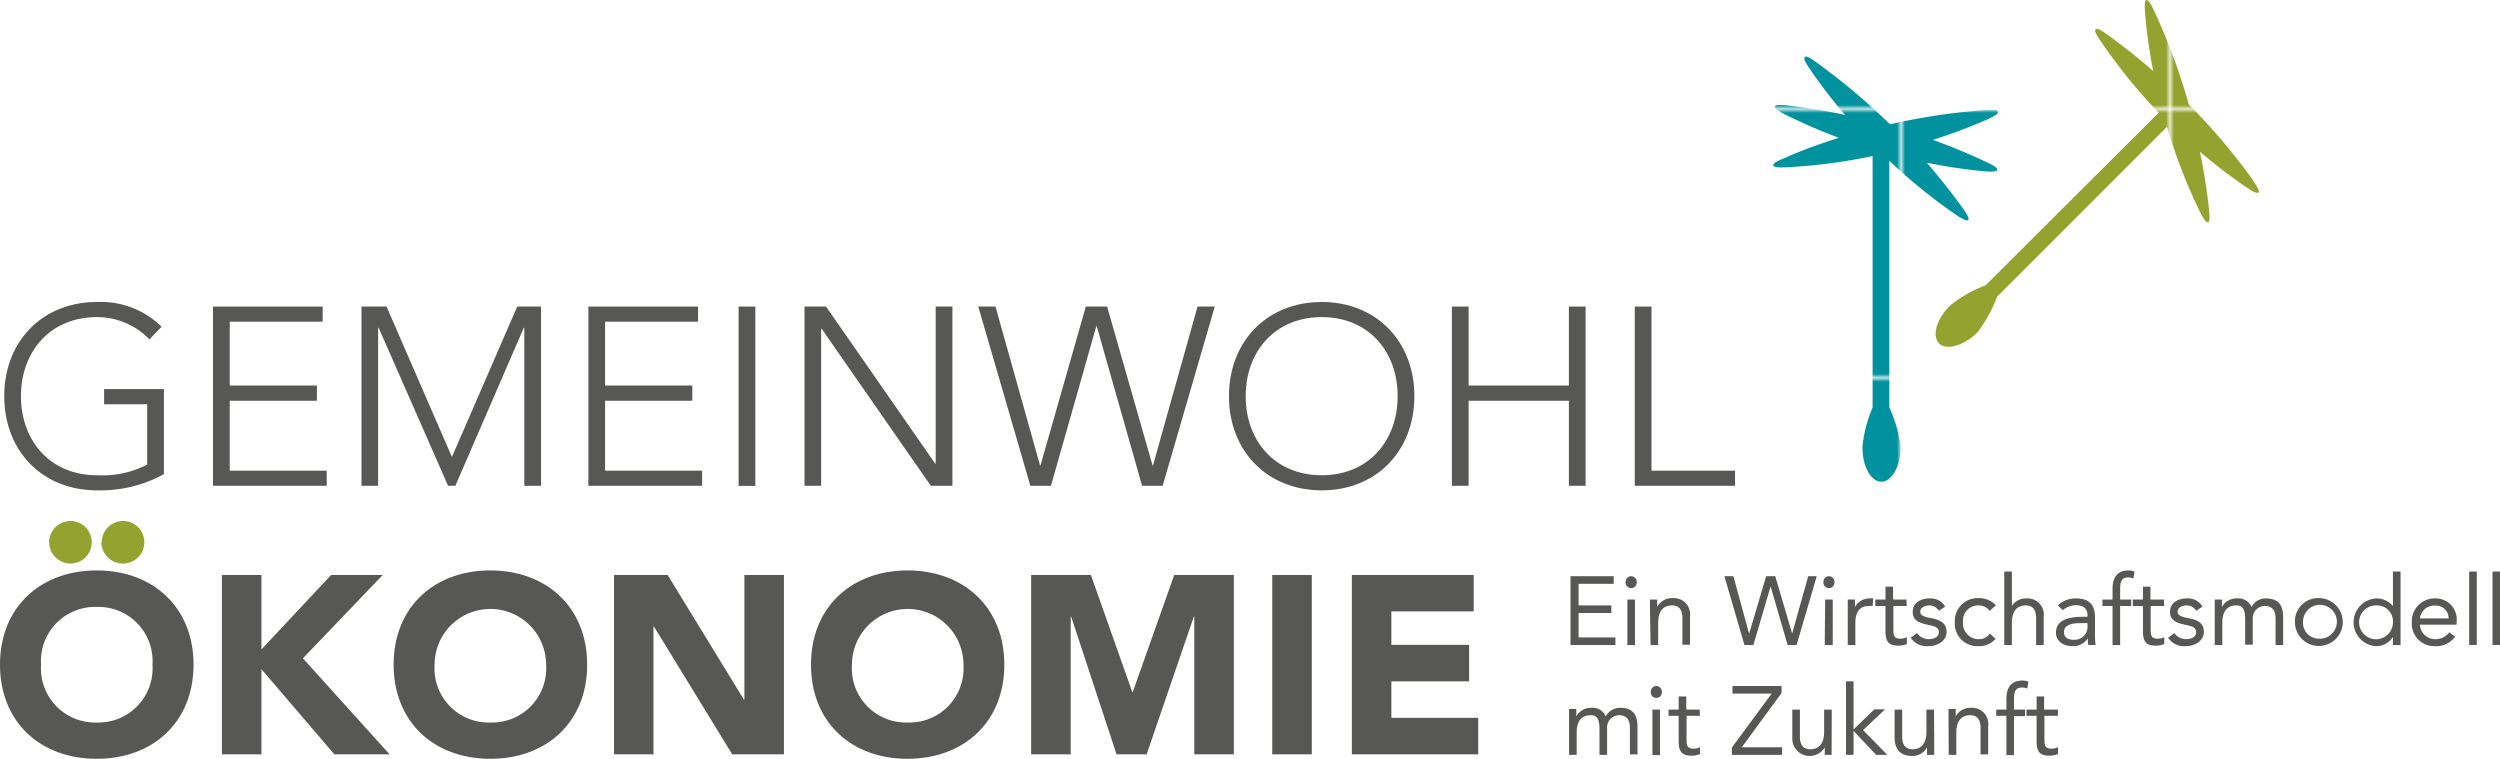
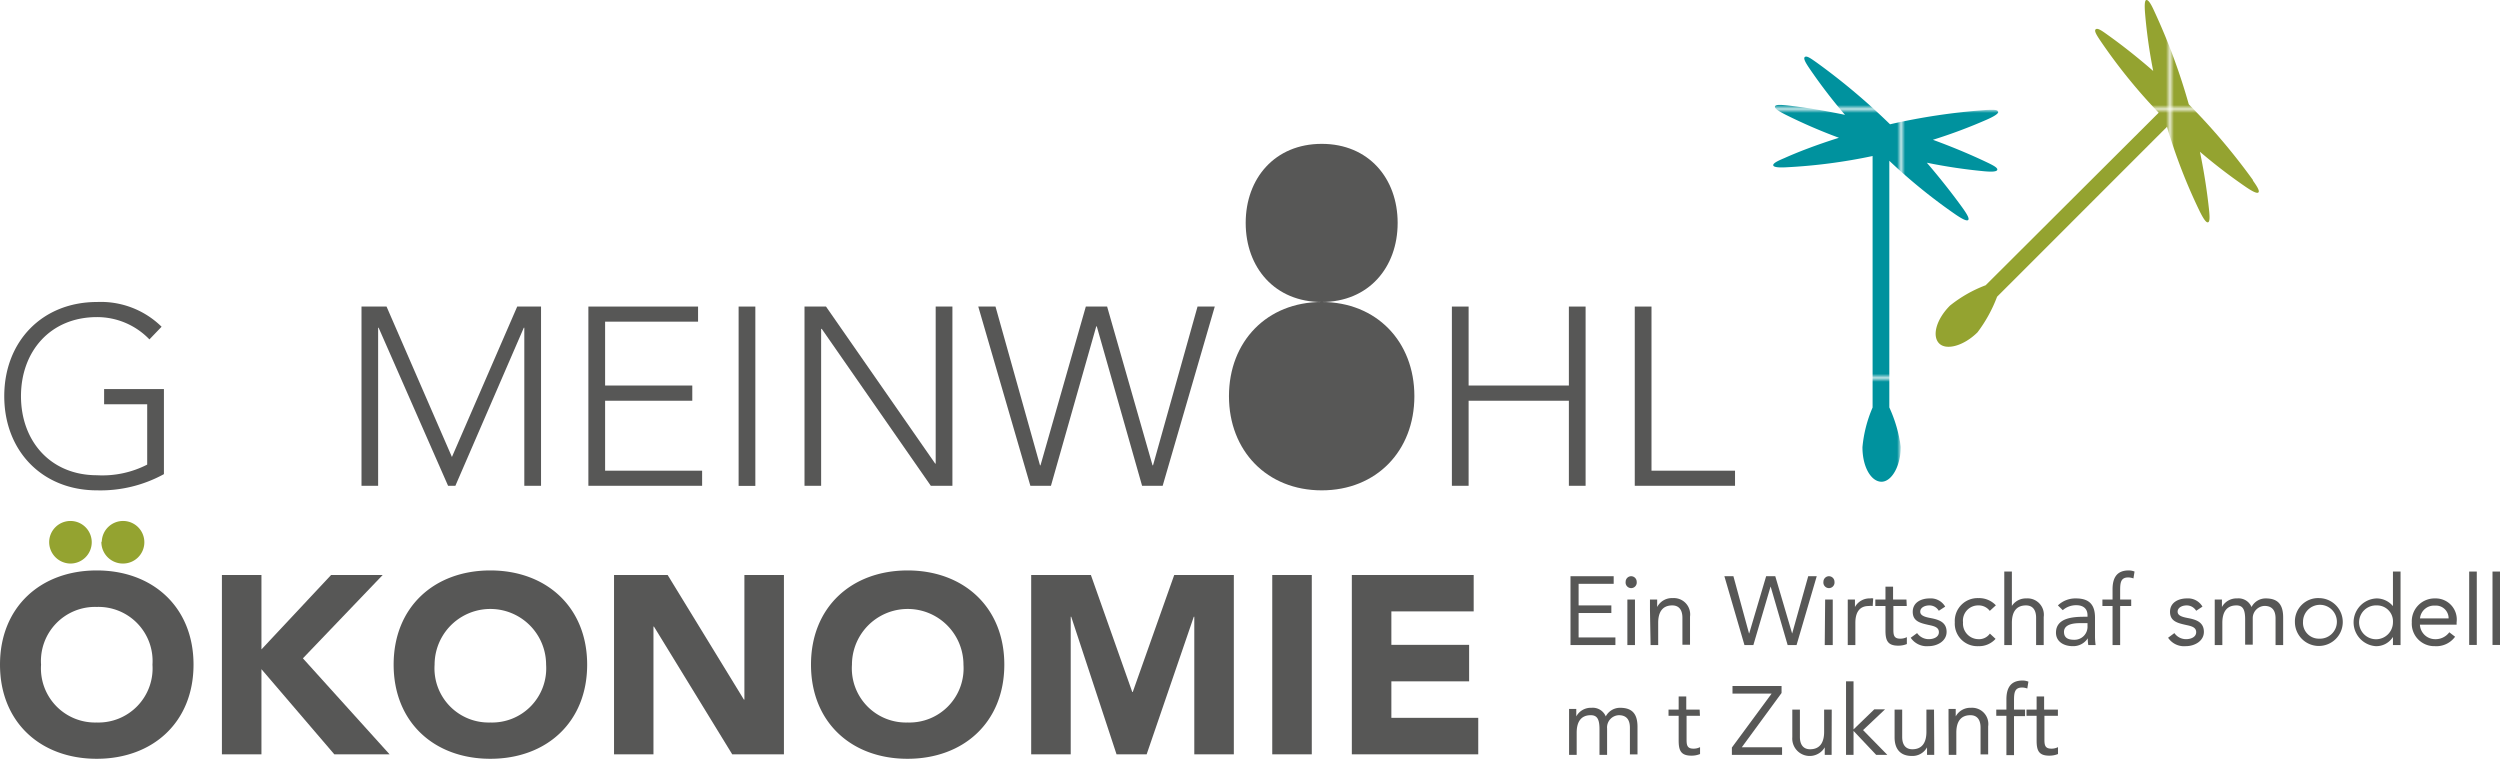
<svg xmlns="http://www.w3.org/2000/svg" viewBox="0 0 246.61 74.85">
  <defs>
    <style>.cls-1{fill:none;}.cls-2{fill:#94a330;}.cls-3{fill:#00929e;}.cls-4{fill:#575756;}.cls-5{fill:url(#Unnamed_Pattern_2);}.cls-6{fill:url(#Unnamed_Pattern_3);}</style>
    <pattern id="Unnamed_Pattern_2" data-name="Unnamed Pattern 2" width="67.25" height="67.25" patternTransform="matrix(0.39, 0, 0, -0.39, 5465.18, 11202.03)" patternUnits="userSpaceOnUse" viewBox="0 0 67.25 67.25">
      <rect class="cls-1" width="67.25" height="67.25" />
      <rect class="cls-2" width="67.25" height="67.25" />
    </pattern>
    <pattern id="Unnamed_Pattern_3" data-name="Unnamed Pattern 3" width="67.25" height="67.25" patternTransform="matrix(0.39, 0, 0, -0.39, 5465.18, 11202.03)" patternUnits="userSpaceOnUse" viewBox="0 0 67.25 67.25">
      <rect class="cls-1" width="67.25" height="67.25" />
      <rect class="cls-3" width="67.25" height="67.25" />
    </pattern>
  </defs>
  <g id="Ebene_2" data-name="Ebene 2">
    <g id="Ebene_1-2" data-name="Ebene 1">
      <polygon class="cls-4" points="154.92 56.84 159.18 56.84 159.18 57.59 155.72 57.59 155.72 59.72 158.95 59.72 158.95 60.47 155.72 60.47 155.72 62.88 159.35 62.88 159.35 63.63 154.92 63.63 154.92 56.84" />
      <path class="cls-4" d="M160.9,56.84a.55.55,0,0,1,.55.55.55.55,0,1,1-1.09,0,.55.55,0,0,1,.54-.55m-.37,2.3h.75v4.49h-.75Z" />
      <path class="cls-4" d="M162.76,60.21c0-.41,0-.77,0-1.07h.71c0,.24,0,.49,0,.74h0A1.63,1.63,0,0,1,165,59a1.61,1.61,0,0,1,1.71,1.83v2.77h-.75V60.94c0-.75-.32-1.22-1-1.22-1,0-1.39.7-1.39,1.72v2.19h-.75Z" />
      <polygon class="cls-4" points="170.1 56.84 170.99 56.84 172.53 62.48 172.55 62.48 174.22 56.84 175.12 56.84 176.78 62.48 176.79 62.48 178.37 56.84 179.21 56.84 177.22 63.63 176.34 63.63 174.67 57.88 174.65 57.88 172.96 63.63 172.08 63.63 170.1 56.84" />
      <path class="cls-4" d="M180.41,56.84a.55.55,0,0,1,.55.55.55.55,0,1,1-1.09,0,.55.55,0,0,1,.54-.55m-.37,2.3h.75v4.49H180Z" />
      <path class="cls-4" d="M182.27,60.21c0-.41,0-.77,0-1.07h.71c0,.24,0,.49,0,.74h0a1.63,1.63,0,0,1,1.5-.85.82.82,0,0,1,.3,0l-.05.75a1.68,1.68,0,0,0-.4,0c-.91,0-1.31.64-1.31,1.66v2.19h-.75Z" />
      <path class="cls-4" d="M188.09,59.78h-1.32V62c0,.57,0,1,.67,1a1.39,1.39,0,0,0,.66-.15l0,.68a2.17,2.17,0,0,1-.87.16c-1.06,0-1.24-.57-1.24-1.5V59.78h-1v-.64h1V57.87h.75v1.27h1.32Z" />
      <path class="cls-4" d="M189.11,62.45a1.4,1.4,0,0,0,1.15.6c.47,0,1-.2,1-.69s-.48-.6-1-.71c-.86-.19-1.58-.37-1.58-1.3s.84-1.32,1.67-1.32a1.64,1.64,0,0,1,1.53.81l-.63.41a1.06,1.06,0,0,0-.94-.53c-.42,0-.89.2-.89.62s.54.54,1.13.65c.8.16,1.47.44,1.47,1.34s-.9,1.41-1.79,1.41a1.91,1.91,0,0,1-1.75-.83Z" />
      <path class="cls-4" d="M196.28,60.26a1.37,1.37,0,0,0-1.13-.54,1.5,1.5,0,0,0-1.51,1.67,1.54,1.54,0,0,0,1.51,1.66,1.3,1.3,0,0,0,1.14-.55l.56.52a2.17,2.17,0,0,1-1.7.72,2.22,2.22,0,0,1-2.32-2.35A2.25,2.25,0,0,1,195.15,59a2.27,2.27,0,0,1,1.73.71Z" />
      <path class="cls-4" d="M197.71,56.38h.75v3.39h0a1.65,1.65,0,0,1,1.43-.74,1.61,1.61,0,0,1,1.71,1.83v2.77h-.75V60.94c0-.75-.32-1.22-1-1.22-1,0-1.39.7-1.39,1.72v2.19h-.75Z" />
      <path class="cls-4" d="M203,59.72a2.49,2.49,0,0,1,1.78-.69c1.32,0,1.88.63,1.88,1.9v1.92a6.33,6.33,0,0,0,.06.78H206a3.07,3.07,0,0,1-.05-.67h0a1.7,1.7,0,0,1-1.48.78c-.91,0-1.66-.46-1.66-1.33,0-1.48,1.72-1.57,2.82-1.57h.29V60.7c0-.65-.41-1-1.11-1a2,2,0,0,0-1.33.49Zm2.16,1.75c-.95,0-1.56.26-1.56.86s.42.78,1,.78a1.28,1.28,0,0,0,1.32-1.35v-.29Z" />
      <path class="cls-4" d="M208.39,59.78h-1v-.64h1v-1c0-1.09.38-1.87,1.59-1.87a1.54,1.54,0,0,1,.58.11l-.11.68a1.49,1.49,0,0,0-.51-.1c-.77,0-.8.56-.8,1.34v.84h1.09v.64h-1.09v3.85h-.75Z" />
-       <path class="cls-4" d="M213.48,59.78h-1.33V62c0,.57,0,1,.67,1a1.45,1.45,0,0,0,.67-.15l0,.68a2.14,2.14,0,0,1-.87.16c-1.06,0-1.23-.57-1.23-1.5V59.78h-1v-.64h1V57.87h.74v1.27h1.33Z" />
      <path class="cls-4" d="M214.49,62.45a1.4,1.4,0,0,0,1.15.6c.47,0,1-.2,1-.69s-.48-.6-1-.71c-.85-.19-1.58-.37-1.58-1.3s.84-1.32,1.67-1.32a1.64,1.64,0,0,1,1.53.81l-.62.41a1.09,1.09,0,0,0-.95-.53c-.41,0-.88.2-.88.62s.53.54,1.13.65c.79.16,1.46.44,1.46,1.34s-.9,1.41-1.79,1.41a1.89,1.89,0,0,1-1.74-.83Z" />
      <path class="cls-4" d="M218.47,60.21c0-.41,0-.77,0-1.07h.71c0,.24,0,.49,0,.74h0a1.63,1.63,0,0,1,1.5-.85,1.39,1.39,0,0,1,1.42.85,1.56,1.56,0,0,1,1.41-.85c1.29,0,1.71.72,1.71,1.88v2.72h-.75V61c0-.63-.22-1.23-1.09-1.23A1.21,1.21,0,0,0,222.22,61v2.59h-.75V61.09c0-1-.25-1.37-.86-1.37-1,0-1.39.7-1.39,1.72v2.19h-.75Z" />
      <path class="cls-4" d="M228.77,59a2.36,2.36,0,1,1-2.39,2.36A2.29,2.29,0,0,1,228.77,59m0,4a1.67,1.67,0,1,0-1.59-1.66,1.56,1.56,0,0,0,1.59,1.66" />
      <path class="cls-4" d="M236.05,62.83h0a1.94,1.94,0,0,1-1.72.91,2.36,2.36,0,0,1,.11-4.71,2.1,2.1,0,0,1,1.61.76h0V56.38h.75v7.25h-.75Zm-1.59-3.11a1.67,1.67,0,1,0,1.59,1.67,1.57,1.57,0,0,0-1.59-1.67" />
      <path class="cls-4" d="M242.18,62.81a2.29,2.29,0,0,1-2,.93,2.22,2.22,0,0,1-2.27-2.35,2.25,2.25,0,0,1,2.3-2.36,2.08,2.08,0,0,1,2.12,2.35v.24h-3.62a1.5,1.5,0,0,0,1.47,1.43,1.68,1.68,0,0,0,1.43-.68ZM241.54,61a1.25,1.25,0,0,0-1.35-1.26A1.39,1.39,0,0,0,238.72,61Z" />
      <rect class="cls-4" x="243.57" y="56.38" width="0.75" height="7.24" />
      <rect class="cls-4" x="245.87" y="56.38" width="0.75" height="7.24" />
      <path class="cls-4" d="M154.78,71c0-.41,0-.77,0-1.07h.71c0,.24,0,.49,0,.74h0a1.63,1.63,0,0,1,1.5-.85,1.39,1.39,0,0,1,1.41.85,1.58,1.58,0,0,1,1.42-.85c1.29,0,1.71.72,1.71,1.88v2.72h-.75V71.78c0-.63-.22-1.23-1.09-1.23a1.21,1.21,0,0,0-1.16,1.32v2.59h-.75V71.92c0-1-.25-1.37-.86-1.37-1,0-1.39.7-1.39,1.72v2.19h-.75Z" />
-       <path class="cls-4" d="M163.38,67.67a.55.55,0,0,1,.55.55.55.55,0,1,1-1.09,0,.55.55,0,0,1,.54-.55M163,70h.75v4.49H163Z" />
      <path class="cls-4" d="M167.69,70.61h-1.32v2.24c0,.57,0,1,.67,1a1.39,1.39,0,0,0,.66-.15l0,.68a2.17,2.17,0,0,1-.87.16c-1.06,0-1.24-.57-1.24-1.5V70.61h-1V70h1V68.7h.75V70h1.32Z" />
      <polygon class="cls-4" points="170.84 73.74 174.76 68.42 170.9 68.42 170.9 67.67 175.74 67.67 175.74 68.36 171.82 73.71 175.79 73.71 175.79 74.46 170.84 74.46 170.84 73.74" />
      <path class="cls-4" d="M180.68,73.4c0,.41,0,.76,0,1.06H180c0-.24,0-.49,0-.74h0a1.72,1.72,0,0,1-3.2-1V70h.75v2.7c0,.74.33,1.21,1,1.21,1,0,1.39-.7,1.39-1.72V70h.75Z" />
      <polygon class="cls-4" points="182.1 67.21 182.84 67.21 182.84 71.95 184.89 69.97 185.95 69.97 183.78 72.02 186.17 74.46 185.07 74.46 182.84 72.1 182.84 74.46 182.1 74.46 182.1 67.21" />
      <path class="cls-4" d="M190.8,73.4c0,.41,0,.76,0,1.06h-.71c0-.24,0-.49,0-.74h0a1.63,1.63,0,0,1-1.5.85c-1.18,0-1.7-.74-1.7-1.83V70h.75v2.7c0,.74.32,1.21,1,1.21,1,0,1.39-.7,1.39-1.72V70h.75Z" />
      <path class="cls-4" d="M192.21,71c0-.41,0-.77,0-1.07h.71c0,.24,0,.49,0,.74h0a1.63,1.63,0,0,1,1.5-.85,1.6,1.6,0,0,1,1.7,1.83v2.77h-.75V71.77c0-.75-.32-1.22-1-1.22-1,0-1.39.7-1.39,1.72v2.19h-.75Z" />
      <path class="cls-4" d="M197.92,70.61h-1V70h1V69c0-1.09.38-1.87,1.59-1.87a1.54,1.54,0,0,1,.58.11l-.11.68a1.45,1.45,0,0,0-.51-.1c-.77,0-.8.56-.8,1.34V70h1.09v.64h-1.09v3.85h-.75Z" />
      <path class="cls-4" d="M203,70.61h-1.33v2.24c0,.57,0,1,.68,1a1.39,1.39,0,0,0,.66-.15l0,.68a2.22,2.22,0,0,1-.88.16c-1.06,0-1.23-.57-1.23-1.5V70.61h-1V70h1V68.7h.74V70H203Z" />
      <path class="cls-5" d="M4.85,53.44a2.1,2.1,0,1,1,2.07,2.15,2.12,2.12,0,0,1-2.07-2.15m5.19,0a2.1,2.1,0,1,1,2.08,2.15A2.12,2.12,0,0,1,10,53.44" />
      <path class="cls-4" d="M16.17,46.77a13,13,0,0,1-6.6,1.6c-5.4,0-9.15-3.89-9.15-9.29s3.75-9.29,9.15-9.29a8.55,8.55,0,0,1,6.37,2.44l-1.2,1.25a7.16,7.16,0,0,0-5.17-2.2c-4.62,0-7.5,3.4-7.5,7.8s2.88,7.8,7.5,7.8a9.66,9.66,0,0,0,4.95-1.05V39.88H10.27v-1.5h5.9Z" />
-       <polygon class="cls-4" points="21.01 30.24 31.83 30.24 31.83 31.73 22.66 31.73 22.66 38.03 31.26 38.03 31.26 39.53 22.66 39.53 22.66 46.43 32.23 46.43 32.23 47.92 21.01 47.92 21.01 30.24" />
      <polygon class="cls-4" points="35.66 30.24 38.13 30.24 44.58 45.08 51.02 30.24 53.37 30.24 53.37 47.92 51.72 47.92 51.72 32.33 51.67 32.33 44.92 47.92 44.2 47.92 37.35 32.33 37.3 32.33 37.3 47.92 35.66 47.92 35.66 30.24" />
      <polygon class="cls-4" points="58.04 30.24 68.86 30.24 68.86 31.73 59.69 31.73 59.69 38.03 68.29 38.03 68.29 39.53 59.69 39.53 59.69 46.43 69.26 46.43 69.26 47.92 58.04 47.92 58.04 30.24" />
      <rect class="cls-4" x="72.86" y="30.24" width="1.65" height="17.69" />
      <polygon class="cls-4" points="79.36 30.24 81.48 30.24 92.25 45.73 92.3 45.73 92.3 30.24 93.95 30.24 93.95 47.92 91.82 47.92 81.06 32.44 81 32.44 81 47.92 79.36 47.92 79.36 30.24" />
      <polygon class="cls-4" points="96.5 30.24 98.2 30.24 102.59 45.9 102.64 45.9 107.11 30.24 109.21 30.24 113.69 45.9 113.74 45.9 118.13 30.24 119.83 30.24 114.69 47.92 112.66 47.92 108.19 32.19 108.14 32.19 103.67 47.92 101.64 47.92 96.5 30.24" />
-       <path class="cls-4" d="M130.38,29.79c5.39,0,9.14,3.89,9.14,9.29s-3.75,9.29-9.14,9.29-9.15-3.89-9.15-9.29,3.75-9.29,9.15-9.29m0,17.09c4.62,0,7.49-3.4,7.49-7.8s-2.87-7.8-7.49-7.8-7.5,3.4-7.5,7.8,2.87,7.8,7.5,7.8" />
+       <path class="cls-4" d="M130.38,29.79c5.39,0,9.14,3.89,9.14,9.29s-3.75,9.29-9.14,9.29-9.15-3.89-9.15-9.29,3.75-9.29,9.15-9.29c4.62,0,7.49-3.4,7.49-7.8s-2.87-7.8-7.49-7.8-7.5,3.4-7.5,7.8,2.87,7.8,7.5,7.8" />
      <polygon class="cls-4" points="143.22 30.24 144.87 30.24 144.87 38.03 154.76 38.03 154.76 30.24 156.41 30.24 156.41 47.92 154.76 47.92 154.76 39.53 144.87 39.53 144.87 47.92 143.22 47.92 143.22 30.24" />
      <polygon class="cls-4" points="161.26 30.24 162.91 30.24 162.91 46.43 171.15 46.43 171.15 47.92 161.26 47.92 161.26 30.24" />
      <path class="cls-4" d="M9.54,56.27c5.53,0,9.55,3.62,9.55,9.29s-4,9.29-9.55,9.29S0,71.23,0,65.56s4-9.29,9.54-9.29m0,15a5.34,5.34,0,0,0,5.5-5.7,5.34,5.34,0,0,0-5.5-5.7,5.34,5.34,0,0,0-5.49,5.7,5.34,5.34,0,0,0,5.49,5.7" />
      <polygon class="cls-4" points="21.89 56.72 25.79 56.72 25.79 64.06 32.66 56.72 37.75 56.72 29.88 64.94 38.43 74.41 32.98 74.41 25.79 66.01 25.79 74.41 21.89 74.41 21.89 56.72" />
      <path class="cls-4" d="M48.37,56.27c5.52,0,9.55,3.62,9.55,9.29s-4,9.29-9.55,9.29-9.54-3.62-9.54-9.29,4-9.29,9.54-9.29m0,15a5.34,5.34,0,0,0,5.5-5.7,5.5,5.5,0,1,0-11,0,5.34,5.34,0,0,0,5.49,5.7" />
      <polygon class="cls-4" points="60.57 56.72 65.86 56.72 73.38 69.01 73.43 69.01 73.43 56.72 77.33 56.72 77.33 74.41 72.23 74.41 64.51 61.81 64.46 61.81 64.46 74.41 60.57 74.41 60.57 56.72" />
      <path class="cls-4" d="M89.52,56.27c5.53,0,9.55,3.62,9.55,9.29s-4,9.29-9.55,9.29S80,71.23,80,65.56s4-9.29,9.54-9.29m0,15a5.34,5.34,0,0,0,5.5-5.7,5.5,5.5,0,1,0-11,0,5.34,5.34,0,0,0,5.49,5.7" />
      <polygon class="cls-4" points="101.72 56.72 107.61 56.72 111.69 68.26 111.74 68.26 115.83 56.72 121.71 56.72 121.71 74.41 117.81 74.41 117.81 60.84 117.76 60.84 113.11 74.41 110.14 74.41 105.67 60.84 105.62 60.84 105.62 74.41 101.72 74.41 101.72 56.72" />
      <rect class="cls-4" x="125.5" y="56.72" width="3.9" height="17.69" />
      <polygon class="cls-4" points="133.35 56.72 145.37 56.72 145.37 60.31 137.25 60.31 137.25 63.61 144.92 63.61 144.92 67.21 137.25 67.21 137.25 70.81 145.82 70.81 145.82 74.41 133.35 74.41 133.35 56.72" />
      <path class="cls-5" d="M222.26,17.79a63.06,63.06,0,0,0-6.35-7.5,61.23,61.23,0,0,0-3.41-9.2C212.19.4,211.94,0,211.74,0s-.2.59-.14,1.34A51.93,51.93,0,0,0,212.4,7c-1.78-1.55-3.34-2.74-4.48-3.55-.61-.44-1-.71-1.19-.56s.11.61.53,1.23a54.25,54.25,0,0,0,5.68,7L195.87,28.14a12.88,12.88,0,0,0-3.51,2c-1.37,1.37-1.79,3-1.08,3.73s2.45.24,3.79-1.09A14,14,0,0,0,197,29.27l16.76-16.76A54.75,54.75,0,0,0,217,20.87c.33.66.62,1.12.81,1.06s.17-.57.09-1.32c-.15-1.38-.41-3.33-.89-5.64a53.74,53.74,0,0,0,4.54,3.48c.62.42,1.09.67,1.23.53s-.12-.58-.56-1.19" />
      <path class="cls-6" d="M197.07,11c0-.2-.56-.19-1.32-.14a62.45,62.45,0,0,0-9.31,1.4,64,64,0,0,0-7.21-6.07c-.62-.44-1-.71-1.19-.57s.1.62.52,1.23A51.65,51.65,0,0,0,182,11.33c-2.29-.48-4.21-.76-5.59-.92-.75-.08-1.26-.11-1.32.09s.39.48,1.06.82a52,52,0,0,0,5.25,2.27c-2.25.71-4.08,1.42-5.37,2-.69.29-1.15.52-1.11.72s.59.23,1.33.19a54,54,0,0,0,8.47-1.11V40.2a12.71,12.71,0,0,0-1,3.91c0,2,.88,3.41,1.88,3.41s1.9-1.56,1.9-3.45a13.74,13.74,0,0,0-1.13-3.88V15.86a54.62,54.62,0,0,0,6.55,5.31c.62.42,1.09.67,1.23.53s-.12-.58-.56-1.2c-.81-1.12-2-2.68-3.52-4.45a52.92,52.92,0,0,0,5.62.84c.74.07,1.28.06,1.33-.14s-.39-.44-1.07-.76c-1.26-.6-3.06-1.39-5.28-2.2a50.85,50.85,0,0,0,5.34-2c.68-.3,1.14-.58,1.1-.77" />
    </g>
  </g>
</svg>